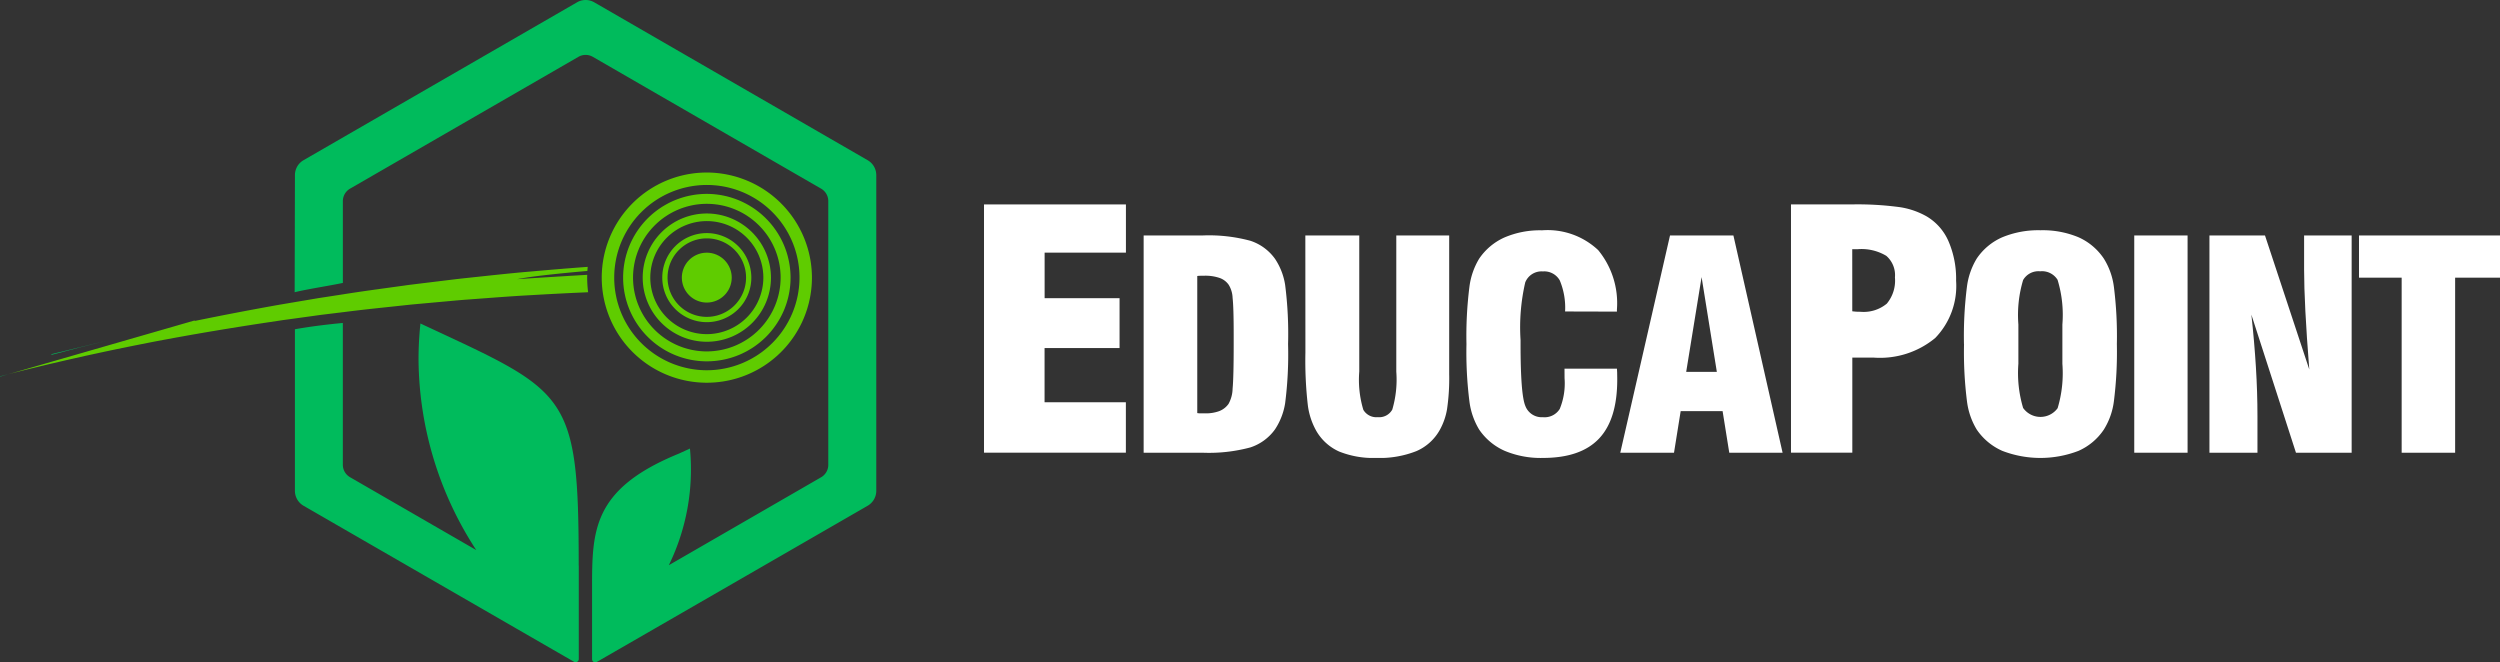
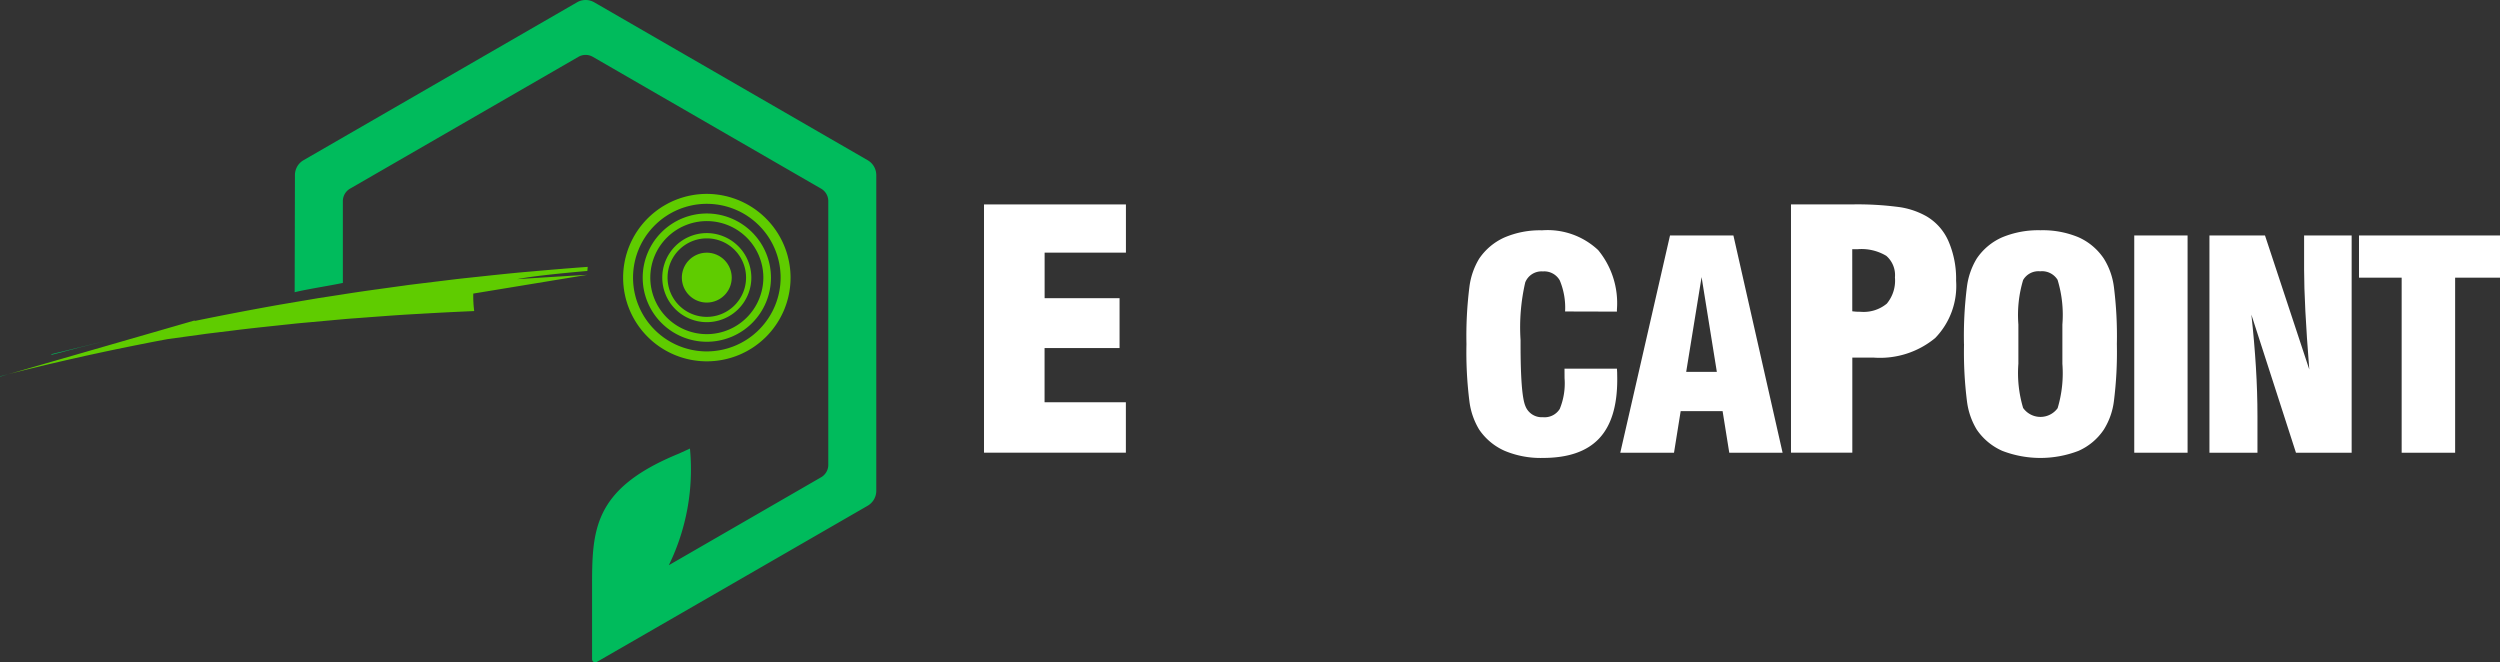
<svg xmlns="http://www.w3.org/2000/svg" width="230.618" height="61.102" viewBox="0 0 230.618 61.102">
  <rect x="0" y="0" width="230.618" height="61.102" fill="#333333" stroke="none" />
  <defs>
    <clipPath id="clip-path">
      <rect id="Retângulo_22" data-name="Retângulo 22" width="139.847" height="23.385" fill="#fff" />
    </clipPath>
    <clipPath id="clip-path-2">
      <rect id="Retângulo_139" data-name="Retângulo 139" width="80.836" height="61.102" fill="none" />
    </clipPath>
  </defs>
  <g id="Grupo_78" data-name="Grupo 78" transform="translate(-275.381 -13.449)">
    <g id="Grupo_4" data-name="Grupo 4" transform="translate(366.153 32.307)">
      <path id="Caminho_5" data-name="Caminho 5" d="M0,0V22.9H13.086V18.249h-7.5v-5h6.918v-4.6H5.591V4.447h7.5V0Z" transform="translate(0 0)" fill="#fff" />
      <g id="Grupo_3" data-name="Grupo 3">
        <g id="Grupo_2" data-name="Grupo 2" clip-path="url(#clip-path)">
-           <path id="Caminho_6" data-name="Caminho 6" d="M51.16,29.988V9.947h5.425A14.721,14.721,0,0,1,61,10.435a4.519,4.519,0,0,1,2.282,1.672,5.987,5.987,0,0,1,.929,2.388,35.6,35.6,0,0,1,.273,5.472,35.455,35.455,0,0,1-.273,5.466,6.1,6.1,0,0,1-.929,2.395A4.518,4.518,0,0,1,61,29.5a14.719,14.719,0,0,1-4.413.488Zm4.946-16.306V26.331a1.634,1.634,0,0,0,.287.026h.424a3.612,3.612,0,0,0,1.319-.208,1.881,1.881,0,0,0,.854-.664,3.022,3.022,0,0,0,.376-1.405q.1-1.041.1-4.086v-.911q0-2.5-.1-3.377a2.465,2.465,0,0,0-.355-1.2,1.691,1.691,0,0,0-.84-.638,4.071,4.071,0,0,0-1.414-.208q-.26,0-.4.006c-.1,0-.18.011-.253.02" transform="translate(-36.434 -7.084)" fill="#fff" />
-           <path id="Caminho_7" data-name="Caminho 7" d="M102.979,9.947h4.974V22.505a9.568,9.568,0,0,0,.376,3.526,1.392,1.392,0,0,0,1.332.677,1.377,1.377,0,0,0,1.339-.7,9.757,9.757,0,0,0,.369-3.5V9.947h4.879V22.739a19.441,19.441,0,0,1-.2,3.247,5.941,5.941,0,0,1-.649,1.868,4.519,4.519,0,0,1-2.173,1.985,9.216,9.216,0,0,1-3.7.631,8.474,8.474,0,0,1-3.43-.592,4.6,4.6,0,0,1-2.1-1.893,6.482,6.482,0,0,1-.786-2.369,36.142,36.142,0,0,1-.225-4.88Z" transform="translate(-73.337 -7.084)" fill="#fff" />
          <path id="Caminho_8" data-name="Caminho 8" d="M163.654,21.04h4.837q.013.182.021.39c0,.139.007.347.007.625q0,3.67-1.688,5.446t-5.172,1.777a8.6,8.6,0,0,1-3.512-.651,5.55,5.55,0,0,1-2.364-1.965,6.61,6.61,0,0,1-.9-2.6,36.18,36.18,0,0,1-.273-5.283,36.2,36.2,0,0,1,.273-5.284,6.615,6.615,0,0,1,.9-2.6,5.551,5.551,0,0,1,2.337-1.958,8.318,8.318,0,0,1,3.457-.657,6.811,6.811,0,0,1,5.185,1.828,7.7,7.7,0,0,1,1.728,5.472v.2l-4.782-.013a6.5,6.5,0,0,0-.492-2.869,1.642,1.642,0,0,0-1.557-.826,1.616,1.616,0,0,0-1.626,1.009A18.42,18.42,0,0,0,159.6,18.4v.378q0,4.645.438,5.693a1.613,1.613,0,0,0,1.626,1.048,1.645,1.645,0,0,0,1.551-.761,6.2,6.2,0,0,0,.444-2.83Z" transform="translate(-110.105 -5.892)" fill="#fff" />
          <path id="Caminho_9" data-name="Caminho 9" d="M203.912,29.988,208.5,9.947h5.848l4.537,20.041h-4.919l-.615-3.839h-3.867l-.615,3.839Zm6.08-7.457h2.828l-1.407-8.745Z" transform="translate(-145.218 -7.084)" fill="#fff" />
          <path id="Caminho_10" data-name="Caminho 10" d="M258.621,22.9V0h5.528a29.1,29.1,0,0,1,4.521.253,7.187,7.187,0,0,1,2.46.848,4.947,4.947,0,0,1,2.022,2.3,8.71,8.71,0,0,1,.7,3.636,6.9,6.9,0,0,1-1.929,5.287,7.992,7.992,0,0,1-5.661,1.807h-1.984V22.9Zm5.653-13.043c.083.01.18.02.289.03s.262.015.461.015a3.341,3.341,0,0,0,2.436-.751,3.318,3.318,0,0,0,.75-2.417,2.353,2.353,0,0,0-.8-1.993,4.45,4.45,0,0,0-2.655-.61h-.484Z" transform="translate(-184.179)" fill="#fff" />
          <path id="Caminho_11" data-name="Caminho 11" d="M314.058,18.776a36.151,36.151,0,0,1,.273-5.283,6.61,6.61,0,0,1,.9-2.6A5.475,5.475,0,0,1,317.6,8.918a8.68,8.68,0,0,1,3.512-.644,8.573,8.573,0,0,1,3.505.644,5.5,5.5,0,0,1,2.343,1.972,6.441,6.441,0,0,1,.929,2.616,36.158,36.158,0,0,1,.273,5.27,36.172,36.172,0,0,1-.273,5.264,6.446,6.446,0,0,1-.929,2.622,5.462,5.462,0,0,1-2.343,1.965,9.782,9.782,0,0,1-7.017,0,5.545,5.545,0,0,1-2.364-1.965,6.6,6.6,0,0,1-.9-2.6,36.141,36.141,0,0,1-.273-5.283m9.073,1.809V16.967a11.056,11.056,0,0,0-.444-4.119,1.683,1.683,0,0,0-1.606-.787,1.628,1.628,0,0,0-1.572.807,11.208,11.208,0,0,0-.437,4.1v3.618a11.225,11.225,0,0,0,.437,4.08,1.96,1.96,0,0,0,3.184.02,11.236,11.236,0,0,0,.437-4.1" transform="translate(-223.659 -5.892)" fill="#fff" />
          <rect id="Retângulo_21" data-name="Retângulo 21" width="4.919" height="20.041" transform="translate(106.107 2.863)" fill="#fff" />
          <path id="Caminho_12" data-name="Caminho 12" d="M392.728,29.988V9.947h5.124l4.086,12.363q-.247-3.123-.362-5.388t-.116-3.826V9.947h4.386V29.988h-5.137l-4.113-12.74q.273,2.486.417,4.822t.144,4.535v3.383Z" transform="translate(-279.685 -7.084)" fill="#fff" />
          <path id="Caminho_13" data-name="Caminho 13" d="M444.59,29.987V13.838h-3.935V9.947h13.008v3.891h-4.14v16.15Z" transform="translate(-313.816 -7.084)" fill="#fff" />
        </g>
      </g>
    </g>
    <g id="Grupo_77" data-name="Grupo 77" transform="translate(275.381 13.449)" clip-path="url(#clip-path-2)">
-       <path id="Caminho_76" data-name="Caminho 76" d="M157.823,42.478a9.695,9.695,0,1,0,9.7,9.695,9.717,9.717,0,0,0-9.7-9.695m0,18.24a8.546,8.546,0,1,1,8.553-8.545,8.567,8.567,0,0,1-8.553,8.545" transform="translate(-92.624 -26.563)" fill="#5fcc00" />
      <path id="Caminho_77" data-name="Caminho 77" d="M170.177,62.215a2.3,2.3,0,1,0,2.3,2.3,2.306,2.306,0,0,0-2.3-2.3" transform="translate(-104.978 -38.905)" fill="#5fcc00" />
      <path id="Caminho_78" data-name="Caminho 78" d="M164.138,52.564a5.916,5.916,0,1,0,5.921,5.916,5.931,5.931,0,0,0-5.921-5.916m0,11.13a5.214,5.214,0,1,1,5.218-5.213,5.228,5.228,0,0,1-5.218,5.213" transform="translate(-98.939 -32.87)" fill="#5fcc00" />
      <path id="Caminho_79" data-name="Caminho 79" d="M167.155,57.389a4.108,4.108,0,1,0,4.11,4.108,4.12,4.12,0,0,0-4.11-4.108m0,7.729a3.621,3.621,0,1,1,3.623-3.62,3.628,3.628,0,0,1-3.623,3.62" transform="translate(-101.956 -35.887)" fill="#5fcc00" />
      <path id="Caminho_80" data-name="Caminho 80" d="M161.116,47.738a7.723,7.723,0,1,0,7.729,7.724,7.743,7.743,0,0,0-7.729-7.724m0,14.531a6.807,6.807,0,1,1,6.812-6.807,6.825,6.825,0,0,1-6.812,6.807" transform="translate(-95.917 -29.852)" fill="#5fcc00" />
-       <path id="Caminho_81" data-name="Caminho 81" d="M98.8,101.895v8.625a.292.292,0,0,1-.438.254C95,108.84,73.415,96.384,73.415,96.384a1.594,1.594,0,0,1-.8-1.379V80.1c1.63-.292,3.308-.476,4.421-.581V92.6a1.325,1.325,0,0,0,.667,1.15l11.641,6.721A32.539,32.539,0,0,1,84.018,82.9a31.775,31.775,0,0,1,.176-3.331c13.585,6.347,14.6,6.2,14.6,22.322" transform="translate(-45.41 -49.727)" fill="#00bb5c" fill-rule="evenodd" />
      <path id="Caminho_82" data-name="Caminho 82" d="M126.2,16.152V45.278a1.594,1.594,0,0,1-.8,1.379s-21.616,12.473-24.98,14.406a.292.292,0,0,1-.438-.254V54.334c0-5.369,0-9.217,8.007-12.488l1.023-.468a20.124,20.124,0,0,1-1.948,10.76l14.046-8.111a1.322,1.322,0,0,0,.663-1.15V18.553a1.326,1.326,0,0,0-.663-1.15L100.051,5.242a1.331,1.331,0,0,0-1.326,0L77.661,17.4a1.33,1.33,0,0,0-.667,1.15V26.1c-1.353.281-3.316.577-4.447.858l.026-10.809a1.583,1.583,0,0,1,.8-1.375L98.594.214a1.584,1.584,0,0,1,1.589,0L125.4,14.777a1.583,1.583,0,0,1,.8,1.375" transform="translate(-45.366 0)" fill="#00bb5c" fill-rule="evenodd" />
      <path id="Caminho_83" data-name="Caminho 83" d="M17.874,83.811l-5.223,1.267.018.063q2.594-.695,5.2-1.33" transform="translate(-7.911 -52.41)" fill="#00bb5c" />
-       <path id="Caminho_84" data-name="Caminho 84" d="M55.48,66.437c-3.683.215-6.47.4-6.47.4,1.3-.255,3.693-.514,6.482-.758.007-.127.018-.252.029-.377q-2.616.193-5.227.428c-1.947.162-3.89.382-5.833.587-.972.1-1.941.226-2.911.342l-1.454.178c-.484.06-.97.115-1.453.185-1.935.271-3.872.522-5.8.832l-1.448.223-.724.111-.722.122-1.029.174-1.859.315q-3.905.695-7.79,1.493l-.006-.047L2.092,75.6q.434-.112.868-.222.659-.168,1.32-.326l.12-.028q.941-.23,1.885-.45,3.874-.908,7.776-1.684.866-.173,1.733-.341l.948-.176q.685-.127,1.369-.25.649-.117,1.3-.23,3.251-.566,6.513-1.056.663-.1,1.327-.2l.041-.007,1.969-.271.917-.126.721-.1.723-.088,1.445-.176c1.925-.248,3.858-.438,5.787-.647.482-.054.966-.094,1.449-.138l1.45-.132c.967-.084,1.932-.184,2.9-.249,1.936-.143,3.869-.3,5.807-.4q2.55-.151,5.1-.259a11.028,11.028,0,0,1-.087-1.356c0-.087,0-.172.006-.258" transform="translate(-1.308 -41.085)" fill="#5fcc00" />
+       <path id="Caminho_84" data-name="Caminho 84" d="M55.48,66.437c-3.683.215-6.47.4-6.47.4,1.3-.255,3.693-.514,6.482-.758.007-.127.018-.252.029-.377q-2.616.193-5.227.428c-1.947.162-3.89.382-5.833.587-.972.1-1.941.226-2.911.342l-1.454.178c-.484.06-.97.115-1.453.185-1.935.271-3.872.522-5.8.832l-1.448.223-.724.111-.722.122-1.029.174-1.859.315q-3.905.695-7.79,1.493l-.006-.047L2.092,75.6q.434-.112.868-.222.659-.168,1.32-.326l.12-.028q.941-.23,1.885-.45,3.874-.908,7.776-1.684.866-.173,1.733-.341l.948-.176l.041-.007,1.969-.271.917-.126.721-.1.723-.088,1.445-.176c1.925-.248,3.858-.438,5.787-.647.482-.054.966-.094,1.449-.138l1.45-.132c.967-.084,1.932-.184,2.9-.249,1.936-.143,3.869-.3,5.807-.4q2.55-.151,5.1-.259a11.028,11.028,0,0,1-.087-1.356c0-.087,0-.172.006-.258" transform="translate(-1.308 -41.085)" fill="#5fcc00" />
      <path id="Caminho_85" data-name="Caminho 85" d="M0,92.329v.025l.784-.226-.521.133L0,92.329" transform="translate(0 -57.611)" fill="#00bb5c" />
    </g>
  </g>
</svg>